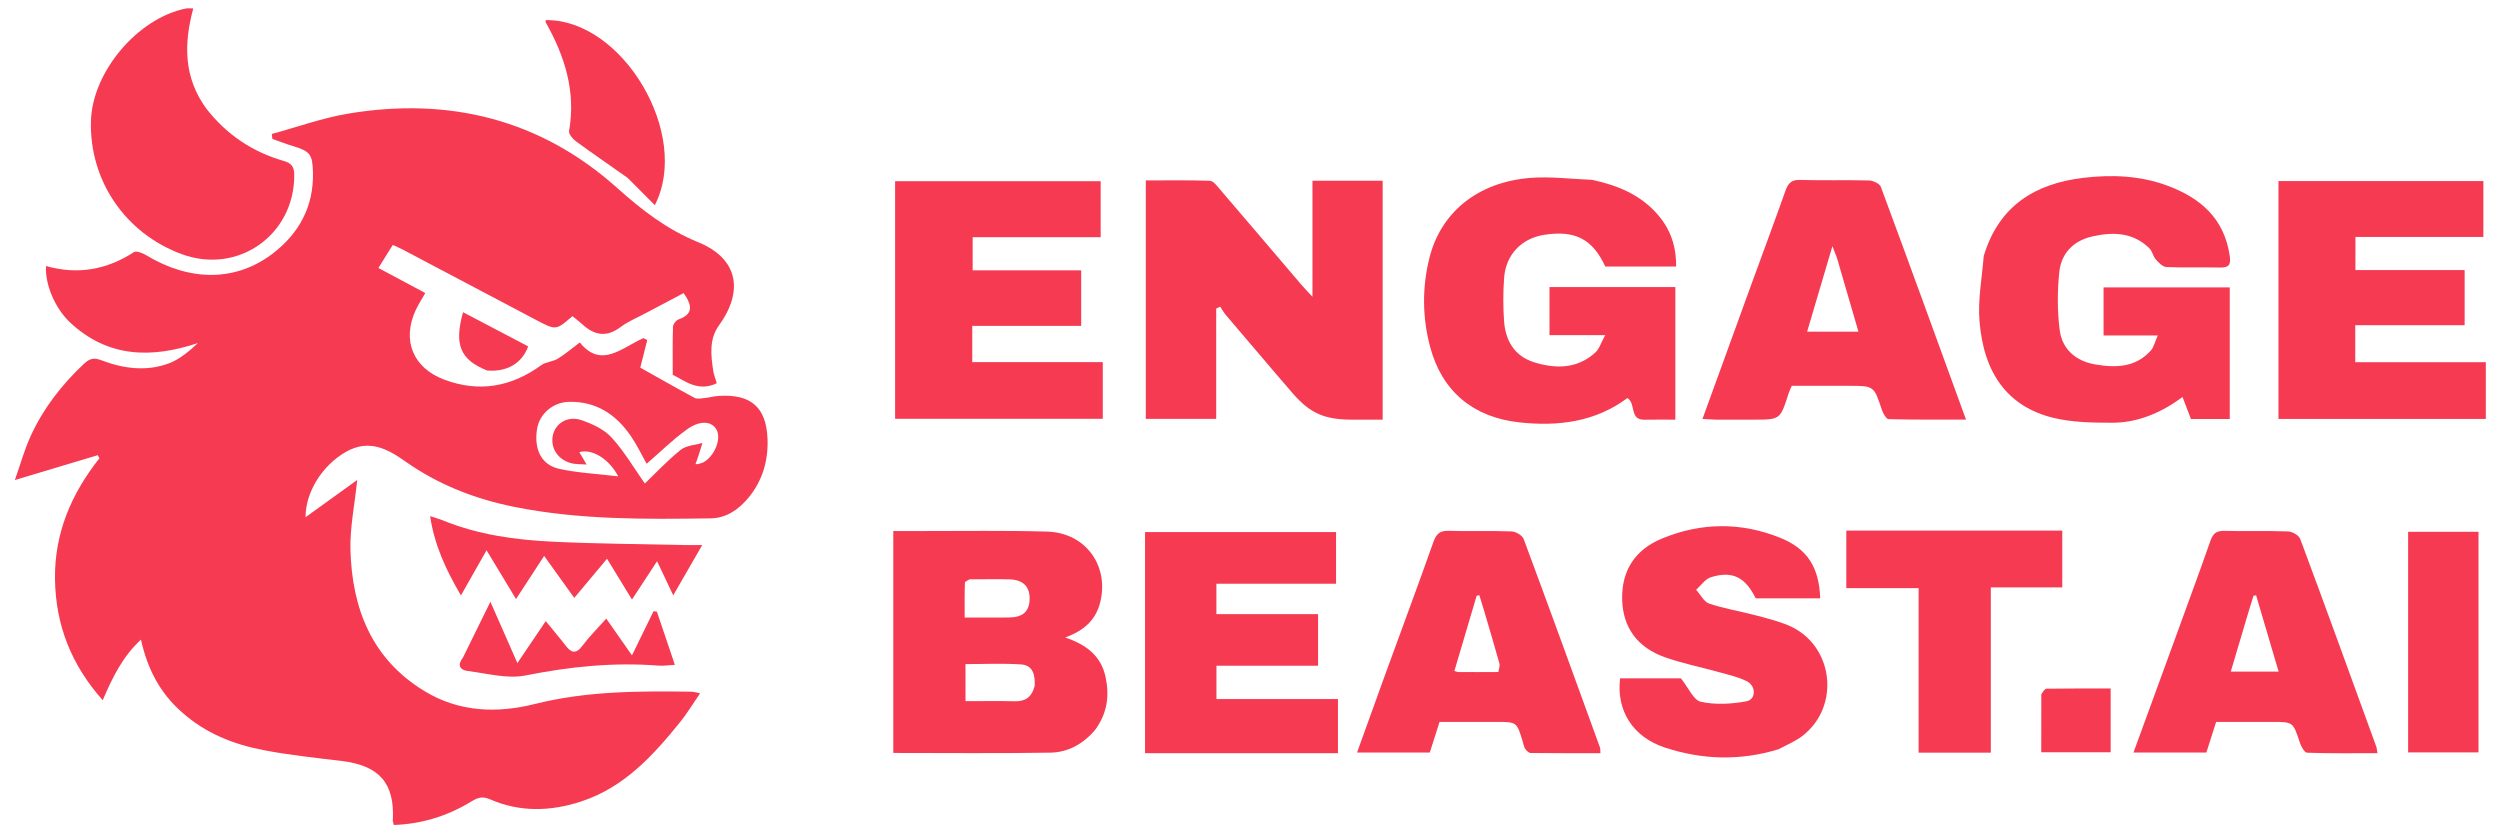
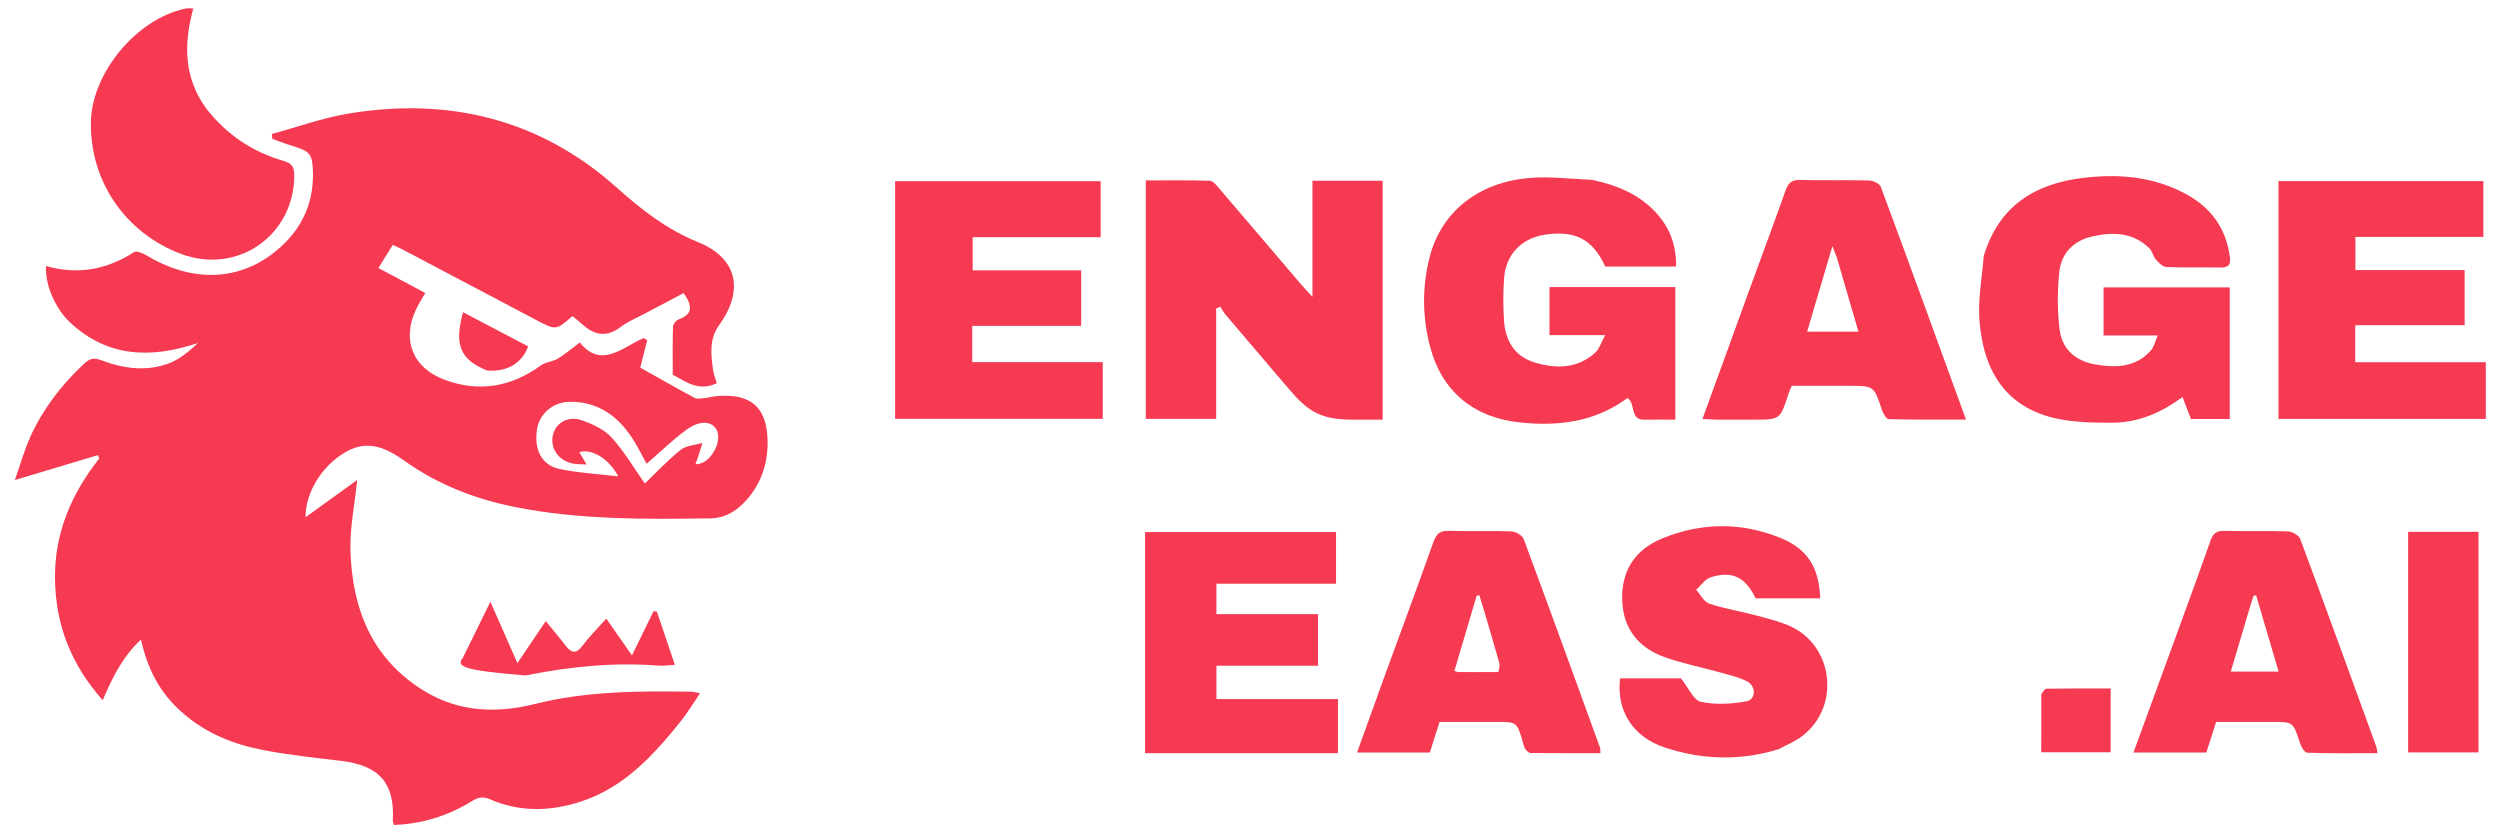
<svg xmlns="http://www.w3.org/2000/svg" width="138" height="46" viewBox="0 0 138 46" fill="none">
  <path d="M10.043 39.317C8.83 38.251 8.142 36.936 7.781 35.306C6.762 36.255 6.217 37.377 5.67 38.651C3.934 36.698 3.071 34.507 3.036 31.969C3.002 29.436 3.935 27.259 5.486 25.299C5.457 25.242 5.427 25.184 5.397 25.126C3.938 25.564 2.479 26.002 0.82 26.499C1.127 25.628 1.345 24.838 1.678 24.102C2.378 22.557 3.403 21.237 4.641 20.076C4.938 19.798 5.176 19.727 5.582 19.882C6.793 20.344 8.059 20.523 9.302 20.065C9.899 19.845 10.418 19.413 10.928 18.935C8.339 19.798 5.948 19.738 3.877 17.807C3.017 17.005 2.478 15.667 2.54 14.684C4.276 15.177 5.886 14.898 7.393 13.917C7.528 13.829 7.877 13.971 8.075 14.091C10.498 15.555 13.036 15.551 15.071 13.984C16.514 12.873 17.317 11.396 17.276 9.527C17.253 8.514 17.122 8.351 16.16 8.061C15.78 7.946 15.41 7.8 15.036 7.668C15.025 7.577 15.014 7.486 15.003 7.395C16.412 7.013 17.802 6.509 19.235 6.27C24.794 5.343 29.839 6.591 34.06 10.368C35.446 11.608 36.807 12.664 38.544 13.372C40.737 14.266 41.071 16.053 39.681 17.971C39.145 18.712 39.237 19.601 39.369 20.458C39.404 20.689 39.496 20.912 39.566 21.154C38.538 21.653 37.794 21.016 37.135 20.686C37.135 19.727 37.121 18.879 37.15 18.032C37.155 17.891 37.322 17.679 37.46 17.63C38.293 17.334 38.2 16.842 37.737 16.179C37.043 16.545 36.334 16.917 35.627 17.293C35.163 17.541 34.664 17.746 34.247 18.059C33.471 18.641 32.802 18.505 32.14 17.898C31.967 17.739 31.778 17.597 31.6 17.45C30.691 18.239 30.691 18.24 29.597 17.663C27.141 16.367 24.685 15.07 22.228 13.775C22.063 13.688 21.89 13.616 21.682 13.519C21.416 13.946 21.166 14.347 20.888 14.793C21.758 15.257 22.597 15.705 23.476 16.175C23.287 16.509 23.093 16.803 22.946 17.12C22.176 18.791 22.797 20.304 24.517 20.953C26.449 21.681 28.223 21.357 29.879 20.157C30.132 19.973 30.51 19.968 30.784 19.803C31.185 19.561 31.544 19.25 32.006 18.904C33.196 20.382 34.339 19.172 35.523 18.664C35.592 18.701 35.66 18.737 35.728 18.774C35.606 19.257 35.483 19.74 35.343 20.293C36.259 20.807 37.29 21.398 38.337 21.961C38.482 22.039 38.707 21.991 38.892 21.972C39.153 21.946 39.409 21.872 39.67 21.855C41.438 21.742 42.297 22.465 42.367 24.22C42.415 25.424 42.089 26.55 41.299 27.494C40.759 28.14 40.084 28.602 39.211 28.614C35.594 28.665 31.978 28.698 28.404 27.983C26.216 27.545 24.183 26.75 22.355 25.457C21.357 24.752 20.345 24.237 19.105 24.938C17.805 25.672 16.862 27.149 16.867 28.551C17.801 27.878 18.735 27.204 19.719 26.494C19.575 27.89 19.31 29.133 19.345 30.367C19.436 33.594 20.517 36.373 23.423 38.144C25.339 39.312 27.423 39.386 29.532 38.858C32.379 38.145 35.27 38.14 38.17 38.182C38.283 38.184 38.396 38.223 38.644 38.27C38.249 38.845 37.935 39.37 37.556 39.842C36.058 41.703 34.456 43.456 32.096 44.236C30.408 44.793 28.703 44.846 27.044 44.12C26.628 43.938 26.367 44.028 26.01 44.246C24.708 45.042 23.289 45.485 21.742 45.538C21.713 45.418 21.68 45.352 21.683 45.289C21.798 43.236 20.943 42.257 18.859 42.006C17.411 41.832 15.957 41.679 14.527 41.403C12.892 41.087 11.355 40.487 10.043 39.317ZM38.521 25.623C38.633 25.584 38.756 25.563 38.856 25.504C39.464 25.148 39.825 24.21 39.552 23.717C39.29 23.242 38.644 23.179 37.905 23.714C37.12 24.282 36.423 24.971 35.694 25.601C35.441 25.151 35.176 24.585 34.828 24.077C34.01 22.884 32.911 22.147 31.407 22.181C30.521 22.201 29.776 22.849 29.645 23.68C29.468 24.797 29.878 25.661 30.863 25.879C31.889 26.106 32.954 26.154 34.125 26.295C33.615 25.308 32.653 24.755 31.98 24.959C32.098 25.16 32.211 25.352 32.381 25.642C32.036 25.615 31.776 25.633 31.537 25.571C30.776 25.372 30.355 24.697 30.526 23.997C30.688 23.335 31.364 22.934 32.121 23.2C32.714 23.409 33.357 23.705 33.765 24.156C34.472 24.936 35.014 25.866 35.595 26.69C36.192 26.118 36.841 25.421 37.577 24.83C37.881 24.585 38.37 24.57 38.775 24.451C38.658 24.836 38.542 25.22 38.386 25.632C38.396 25.62 38.406 25.608 38.521 25.623Z" fill="#F63A52" />
  <path d="M74.675 23.166C73.116 23.166 72.327 22.829 71.351 21.704C70.077 20.237 68.902 18.824 67.667 17.39C67.547 17.25 67.458 17.082 67.355 16.927C67.281 16.962 67.207 16.997 67.134 17.033C67.134 18.045 67.134 19.057 67.134 20.07C67.134 21.071 67.134 22.073 67.134 23.12C65.814 23.12 64.558 23.12 63.249 23.12C63.249 18.77 63.249 14.422 63.249 9.959C64.419 9.959 65.604 9.939 66.787 9.979C66.969 9.985 67.165 10.247 67.316 10.423C68.829 12.186 70.333 13.956 71.841 15.723C71.989 15.896 72.15 16.059 72.448 16.383C72.448 14.128 72.448 12.066 72.448 9.976C73.787 9.976 75.026 9.976 76.323 9.976C76.323 14.358 76.323 18.722 76.323 23.166C75.787 23.166 75.267 23.166 74.675 23.166Z" fill="#F63A52" />
  <path d="M109.502 14.133C110.331 11.361 112.337 10.136 114.989 9.818C116.541 9.632 118.107 9.688 119.604 10.235C121.455 10.911 122.787 12.055 123.084 14.139C123.155 14.636 123.013 14.779 122.534 14.768C121.552 14.744 120.568 14.785 119.587 14.741C119.383 14.732 119.159 14.5 119.001 14.321C118.849 14.149 118.811 13.87 118.65 13.711C117.749 12.821 116.642 12.792 115.5 13.05C114.454 13.286 113.779 13.982 113.672 15.021C113.564 16.081 113.559 17.174 113.696 18.229C113.831 19.273 114.586 19.927 115.621 20.11C116.755 20.31 117.889 20.307 118.739 19.331C118.896 19.152 118.947 18.881 119.107 18.517C118.032 18.517 117.091 18.517 116.117 18.517C116.117 17.585 116.117 16.753 116.117 15.863C118.424 15.863 120.731 15.863 123.083 15.863C123.083 18.278 123.083 20.684 123.083 23.128C122.364 23.128 121.678 23.128 120.939 23.128C120.798 22.759 120.65 22.371 120.476 21.916C119.287 22.791 118.01 23.336 116.586 23.335C115.494 23.335 114.368 23.318 113.319 23.058C110.851 22.446 109.491 20.641 109.265 17.683C109.177 16.531 109.404 15.355 109.502 14.133Z" fill="#F63A52" />
  <path d="M87.89 9.928C89.312 10.236 90.554 10.754 91.497 11.835C92.207 12.648 92.534 13.587 92.521 14.712C91.19 14.712 89.905 14.712 88.611 14.712C87.913 13.201 86.95 12.696 85.243 12.961C83.993 13.156 83.122 14.053 83.027 15.336C82.969 16.122 82.969 16.919 83.022 17.706C83.095 18.795 83.597 19.658 84.682 19.997C85.873 20.368 87.062 20.367 88.058 19.463C88.282 19.26 88.377 18.916 88.607 18.501C87.48 18.501 86.53 18.501 85.532 18.501C85.532 17.577 85.532 16.732 85.532 15.846C87.848 15.846 90.138 15.846 92.479 15.846C92.479 18.26 92.479 20.667 92.479 23.166C91.912 23.166 91.345 23.154 90.779 23.168C89.928 23.19 90.319 22.274 89.833 21.972C88.057 23.291 86.02 23.551 83.855 23.314C81.332 23.037 79.597 21.609 78.944 19.151C78.511 17.525 78.497 15.874 78.902 14.245C79.532 11.711 81.583 10.052 84.464 9.821C85.576 9.732 86.707 9.879 87.89 9.928Z" fill="#F63A52" />
-   <path d="M60.454 40.286C59.782 41.078 58.946 41.53 57.985 41.546C55.113 41.593 52.24 41.563 49.31 41.563C49.31 37.487 49.31 33.436 49.31 29.313C49.816 29.313 50.29 29.312 50.764 29.314C53.111 29.319 55.46 29.276 57.805 29.344C59.93 29.405 61.248 31.247 60.724 33.276C60.473 34.246 59.815 34.819 58.799 35.19C59.958 35.583 60.779 36.195 61.029 37.379C61.25 38.419 61.119 39.375 60.454 40.286ZM57.115 37.861C57.142 37.289 57.041 36.723 56.368 36.676C55.351 36.607 54.326 36.658 53.295 36.658C53.295 37.378 53.295 38.029 53.295 38.704C54.243 38.704 55.13 38.69 56.016 38.709C56.568 38.721 56.942 38.522 57.115 37.861ZM53.517 31.98C53.428 32.043 53.264 32.102 53.262 32.167C53.242 32.798 53.25 33.429 53.25 34.087C54.14 34.087 54.927 34.095 55.714 34.085C56.463 34.075 56.813 33.753 56.835 33.084C56.857 32.392 56.482 32.002 55.728 31.981C55.036 31.961 54.343 31.977 53.517 31.98Z" fill="#F63A52" />
  <path d="M54.69 17.987C54.314 17.987 54.009 17.987 53.669 17.987C53.669 18.678 53.669 19.291 53.669 19.989C56.075 19.989 58.458 19.989 60.873 19.989C60.873 21.072 60.873 22.07 60.873 23.117C57.058 23.117 53.259 23.117 49.41 23.117C49.41 18.765 49.41 14.414 49.41 10.004C53.17 10.004 56.939 10.004 60.757 10.004C60.757 11.016 60.757 12.012 60.757 13.092C58.414 13.092 56.08 13.092 53.691 13.092C53.691 13.735 53.691 14.295 53.691 14.923C55.663 14.923 57.642 14.923 59.681 14.923C59.681 15.954 59.681 16.92 59.681 17.987C58.05 17.987 56.405 17.987 54.69 17.987Z" fill="#F63A52" />
  <path d="M132.65 19.992C134.205 19.992 135.687 19.992 137.217 19.992C137.217 21.055 137.217 22.07 137.217 23.125C133.404 23.125 129.607 23.125 125.771 23.125C125.771 18.745 125.771 14.394 125.771 9.994C129.537 9.994 133.286 9.994 137.082 9.994C137.082 11.007 137.082 12.002 137.082 13.078C134.759 13.078 132.423 13.078 130.02 13.078C130.02 13.714 130.02 14.273 130.02 14.906C131.988 14.906 133.988 14.906 136.048 14.906C136.048 15.943 136.048 16.911 136.048 17.95C134.072 17.95 132.071 17.95 130.01 17.95C130.01 18.646 130.01 19.275 130.01 19.992C130.869 19.992 131.724 19.992 132.65 19.992Z" fill="#F63A52" />
  <path d="M94.719 23.165C94.448 23.154 94.242 23.142 93.976 23.128C94.911 20.553 95.823 18.037 96.739 15.523C97.344 13.859 97.966 12.202 98.556 10.533C98.701 10.122 98.877 9.918 99.359 9.933C100.629 9.971 101.9 9.928 103.169 9.962C103.396 9.968 103.756 10.134 103.822 10.313C105.394 14.549 106.934 18.797 108.523 23.16C107.047 23.16 105.65 23.175 104.255 23.137C104.124 23.134 103.948 22.826 103.882 22.629C103.441 21.301 103.448 21.298 102.071 21.298C101.019 21.298 99.966 21.298 98.906 21.298C98.837 21.461 98.772 21.588 98.729 21.721C98.27 23.165 98.271 23.165 96.797 23.165C96.126 23.165 95.455 23.165 94.719 23.165ZM101.4 14.235C101.338 14.076 101.276 13.917 101.149 13.589C100.652 15.27 100.205 16.78 99.753 18.308C100.75 18.308 101.639 18.308 102.586 18.308C102.186 16.94 101.806 15.64 101.4 14.235Z" fill="#F63A52" />
  <path d="M65.614 41.578C64.779 41.578 64.017 41.578 63.207 41.578C63.207 37.494 63.207 33.459 63.207 29.369C66.707 29.369 70.208 29.369 73.75 29.369C73.75 30.317 73.75 31.237 73.75 32.222C71.543 32.222 69.373 32.222 67.145 32.222C67.145 32.798 67.145 33.31 67.145 33.9C68.995 33.9 70.849 33.9 72.757 33.9C72.757 34.87 72.757 35.767 72.757 36.748C70.918 36.748 69.063 36.748 67.148 36.748C67.148 37.386 67.148 37.942 67.148 38.587C69.366 38.587 71.579 38.587 73.855 38.587C73.855 39.61 73.855 40.549 73.855 41.578C71.129 41.578 68.408 41.578 65.614 41.578Z" fill="#F63A52" />
  <path d="M98.18 41.357C96.044 42.012 93.961 41.938 91.912 41.269C90.133 40.688 89.212 39.223 89.429 37.444C90.613 37.444 91.802 37.444 92.787 37.444C93.205 37.964 93.48 38.649 93.885 38.738C94.69 38.915 95.585 38.863 96.406 38.711C96.939 38.611 96.946 37.865 96.424 37.604C95.961 37.372 95.437 37.256 94.932 37.114C93.92 36.831 92.881 36.627 91.893 36.276C90.356 35.73 89.578 34.606 89.544 33.088C89.508 31.513 90.233 30.348 91.755 29.722C93.908 28.836 96.1 28.816 98.262 29.685C99.769 30.291 100.41 31.305 100.477 33.027C99.296 33.027 98.114 33.027 96.914 33.027C96.342 31.861 95.626 31.488 94.432 31.867C94.122 31.965 93.893 32.32 93.627 32.557C93.865 32.82 94.058 33.22 94.352 33.32C95.163 33.595 96.021 33.731 96.854 33.95C97.477 34.114 98.11 34.27 98.703 34.515C101.206 35.552 101.64 38.983 99.478 40.635C99.103 40.922 98.648 41.103 98.18 41.357Z" fill="#F63A52" />
  <path d="M120.241 34.769C120.847 33.097 121.446 31.482 122.014 29.857C122.152 29.461 122.337 29.292 122.779 29.304C123.952 29.336 125.127 29.292 126.3 29.334C126.536 29.343 126.899 29.551 126.974 29.753C128.393 33.563 129.779 37.386 131.168 41.207C131.2 41.293 131.202 41.389 131.235 41.576C129.914 41.576 128.632 41.594 127.352 41.55C127.208 41.545 127.019 41.203 126.948 40.985C126.577 39.854 126.588 39.85 125.43 39.85C124.402 39.85 123.374 39.85 122.33 39.85C122.144 40.433 121.971 40.975 121.791 41.54C120.471 41.54 119.167 41.54 117.768 41.54C118.601 39.258 119.411 37.04 120.241 34.769ZM124.008 34.146C123.723 35.104 123.439 36.063 123.139 37.072C124.036 37.072 124.865 37.072 125.78 37.072C125.357 35.641 124.947 34.252 124.537 32.863C124.49 32.87 124.442 32.878 124.395 32.885C124.274 33.268 124.153 33.65 124.008 34.146Z" fill="#F63A52" />
  <path d="M82.575 39.849C81.501 39.849 80.498 39.849 79.463 39.849C79.281 40.421 79.109 40.963 78.925 41.539C77.615 41.539 76.308 41.539 74.909 41.539C75.433 40.084 75.938 38.673 76.451 37.265C77.343 34.817 78.254 32.376 79.123 29.92C79.286 29.461 79.487 29.284 79.986 29.301C81.134 29.341 82.285 29.29 83.432 29.333C83.668 29.342 84.031 29.551 84.106 29.753C85.532 33.583 86.924 37.426 88.321 41.268C88.344 41.331 88.333 41.407 88.345 41.575C87.05 41.575 85.771 41.581 84.492 41.565C84.388 41.563 84.257 41.436 84.189 41.333C84.113 41.218 84.093 41.065 84.052 40.928C83.729 39.849 83.729 39.849 82.575 39.849ZM82.712 37.096C82.732 36.936 82.805 36.763 82.766 36.62C82.493 35.63 82.197 34.646 81.907 33.661C81.828 33.39 81.742 33.121 81.659 32.852C81.61 32.864 81.56 32.876 81.51 32.888C81.101 34.271 80.692 35.654 80.282 37.038C80.411 37.073 80.457 37.096 80.502 37.097C81.196 37.101 81.89 37.102 82.712 37.096Z" fill="#F63A52" />
  <path d="M11.4 6.011C12.532 7.455 13.954 8.391 15.655 8.882C16.116 9.015 16.244 9.224 16.243 9.681C16.241 12.993 13.112 15.179 10.005 14.02C6.905 12.863 4.936 9.968 5.02 6.69C5.09 3.969 7.597 0.997 10.273 0.468C10.382 0.447 10.498 0.466 10.669 0.466C10.14 2.424 10.132 4.283 11.4 6.011Z" fill="#F63A52" />
-   <path d="M103.882 29.289C107.231 29.289 110.509 29.289 113.837 29.289C113.837 30.349 113.837 31.342 113.837 32.426C112.554 32.426 111.275 32.426 109.893 32.426C109.893 35.514 109.893 38.515 109.893 41.547C108.527 41.547 107.265 41.547 105.907 41.547C105.907 38.536 105.907 35.534 105.907 32.464C104.53 32.464 103.246 32.464 101.916 32.464C101.916 31.401 101.916 30.407 101.916 29.289C102.542 29.289 103.176 29.289 103.882 29.289Z" fill="#F63A52" />
  <path d="M132.929 37.258C132.929 34.586 132.929 31.985 132.929 29.355C134.264 29.355 135.518 29.355 136.813 29.355C136.813 33.425 136.813 37.456 136.813 41.533C135.541 41.533 134.285 41.533 132.929 41.533C132.929 40.133 132.929 38.731 132.929 37.258Z" fill="#F63A52" />
-   <path d="M34.644 9.819C33.667 9.126 32.719 8.479 31.794 7.801C31.615 7.67 31.383 7.397 31.412 7.231C31.797 5.056 31.179 3.11 30.132 1.248C30.112 1.212 30.123 1.157 30.12 1.111C34.36 1.044 38.157 7.419 36.146 11.324C35.65 10.826 35.165 10.34 34.644 9.819Z" fill="#F63A52" />
-   <path d="M24.409 28.711C26.414 29.533 28.479 29.805 30.561 29.904C32.974 30.019 35.392 30.032 37.808 30.087C38.043 30.093 38.279 30.088 38.762 30.088C38.206 31.052 37.733 31.872 37.162 32.861C36.816 32.13 36.568 31.607 36.27 30.979C35.8 31.697 35.39 32.323 34.885 33.095C34.398 32.298 33.983 31.621 33.508 30.843C32.897 31.573 32.342 32.236 31.699 33.004C31.133 32.215 30.627 31.51 30.037 30.686C29.516 31.484 29.043 32.21 28.485 33.066C27.928 32.146 27.423 31.31 26.858 30.376C26.37 31.235 25.952 31.971 25.443 32.868C24.601 31.421 23.982 30.093 23.743 28.491C24.019 28.578 24.19 28.632 24.409 28.711Z" fill="#F63A52" />
-   <path d="M25.55 36.309C26.04 35.324 26.5 34.384 27.07 33.218C27.611 34.446 28.064 35.475 28.56 36.602C29.101 35.802 29.588 35.08 30.125 34.285C30.528 34.78 30.882 35.194 31.213 35.626C31.531 36.041 31.793 36.126 32.153 35.641C32.521 35.145 32.968 34.706 33.466 34.146C33.926 34.805 34.35 35.412 34.885 36.178C35.328 35.27 35.702 34.504 36.075 33.739C36.136 33.747 36.197 33.755 36.259 33.762C36.576 34.7 36.894 35.638 37.253 36.699C36.891 36.719 36.618 36.764 36.351 36.743C33.872 36.547 31.444 36.799 29.004 37.286C28 37.487 26.886 37.17 25.828 37.041C25.464 36.996 25.182 36.78 25.55 36.309Z" fill="#F63A52" />
+   <path d="M25.55 36.309C26.04 35.324 26.5 34.384 27.07 33.218C27.611 34.446 28.064 35.475 28.56 36.602C29.101 35.802 29.588 35.08 30.125 34.285C30.528 34.78 30.882 35.194 31.213 35.626C31.531 36.041 31.793 36.126 32.153 35.641C32.521 35.145 32.968 34.706 33.466 34.146C33.926 34.805 34.35 35.412 34.885 36.178C35.328 35.27 35.702 34.504 36.075 33.739C36.136 33.747 36.197 33.755 36.259 33.762C36.576 34.7 36.894 35.638 37.253 36.699C36.891 36.719 36.618 36.764 36.351 36.743C33.872 36.547 31.444 36.799 29.004 37.286C25.464 36.996 25.182 36.78 25.55 36.309Z" fill="#F63A52" />
  <path d="M112.68 38.325C112.779 38.175 112.874 38.018 112.971 38.016C114.115 37.999 115.26 38.005 116.508 38.005C116.508 38.627 116.508 39.192 116.508 39.757C116.508 40.328 116.508 40.899 116.508 41.525C115.229 41.525 114.001 41.525 112.677 41.525C112.677 40.481 112.677 39.436 112.68 38.325Z" fill="#F63A52" />
  <path d="M26.892 20.453C25.402 19.856 25.059 19.031 25.56 17.234C26.77 17.869 27.967 18.497 29.155 19.121C28.819 20.052 27.987 20.541 26.892 20.453Z" fill="#F63A52" />
</svg>